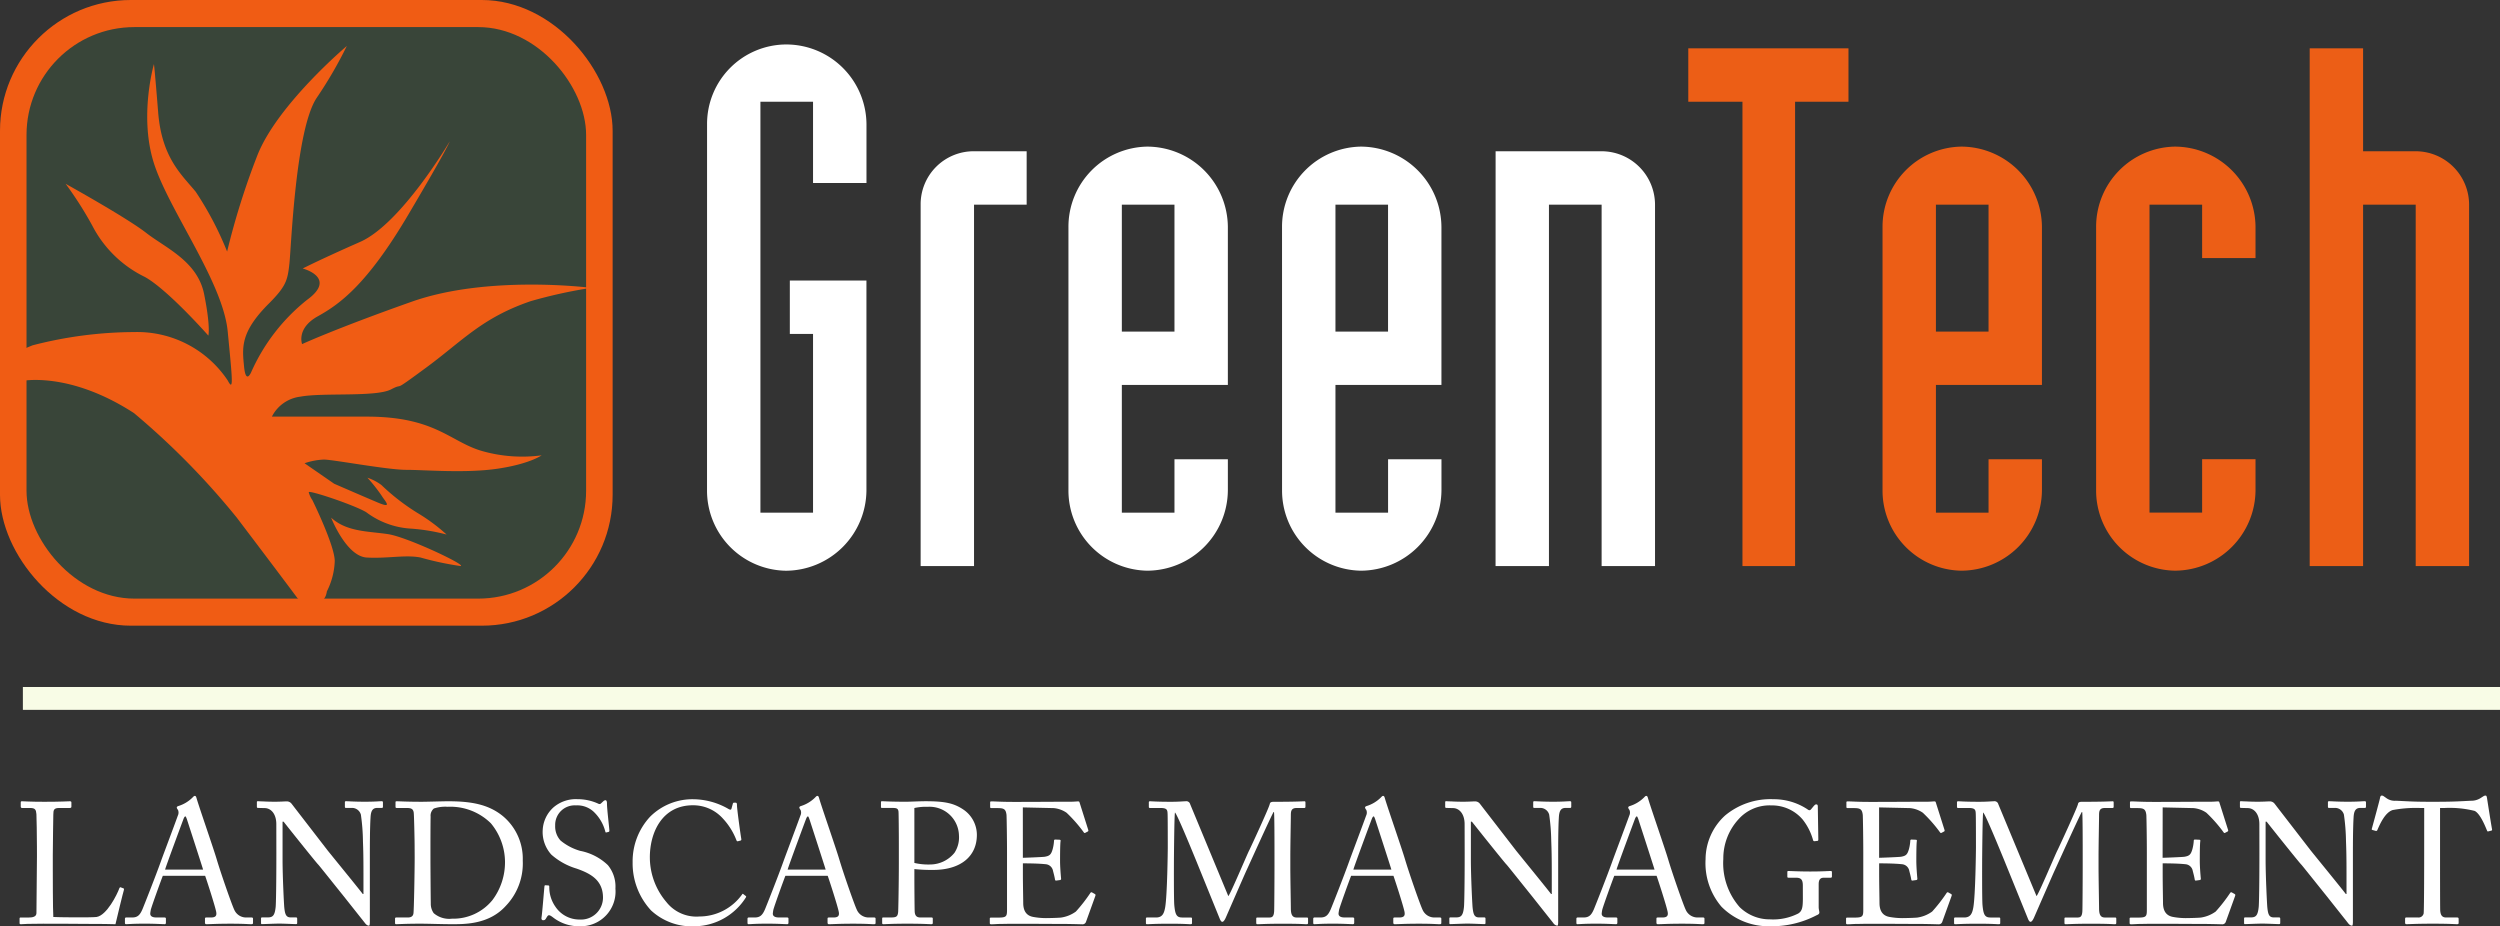
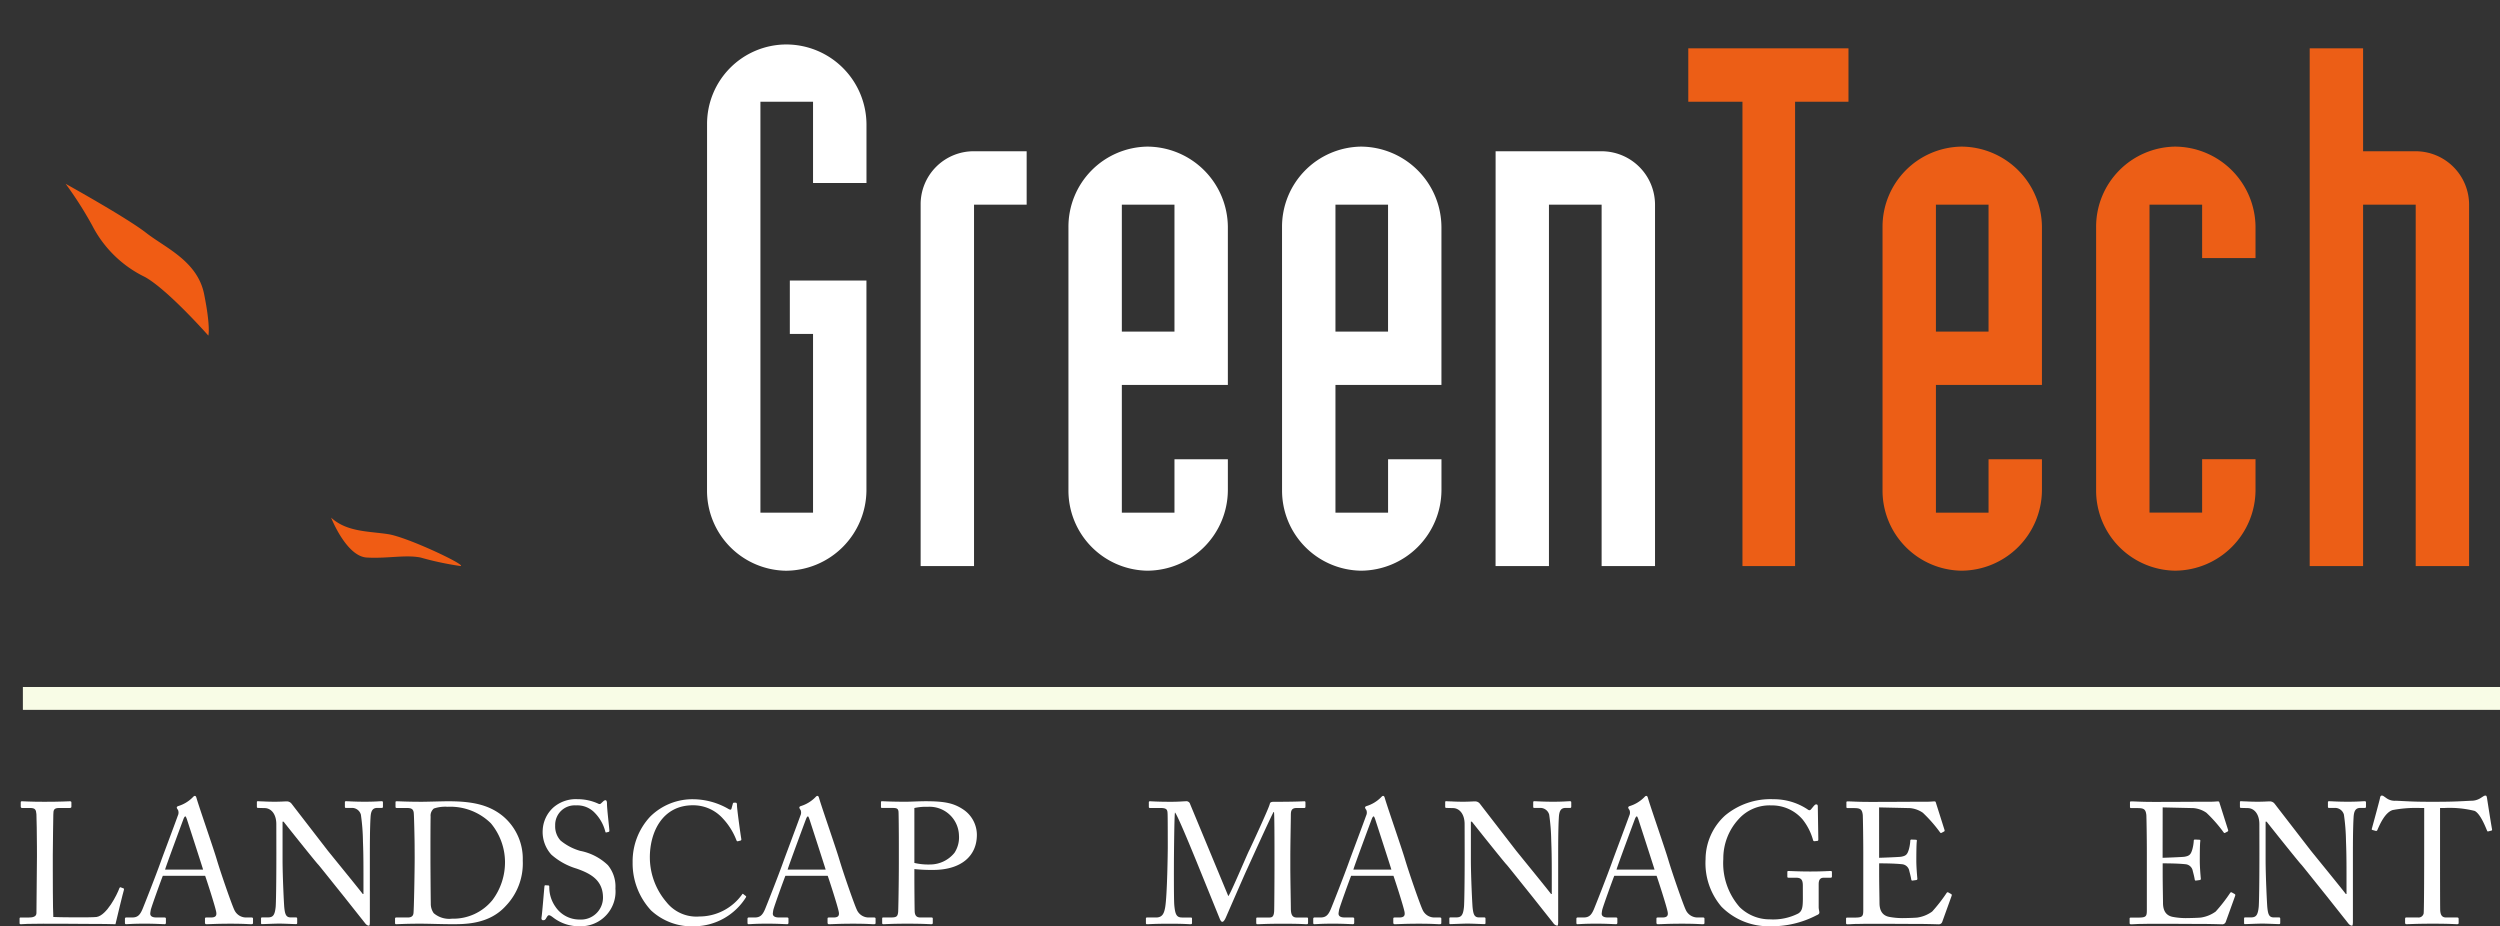
<svg xmlns="http://www.w3.org/2000/svg" width="264.637" height="98.049" viewBox="0 0 264.637 98.049">
  <rect x="0" y="0" width="264.637" height="98.049" fill="#333333" stroke="none" />
  <g id="Group_115" data-name="Group 115" transform="translate(-146.336 367.601)">
    <path id="Path_272" data-name="Path 272" d="M221.182-354.457a8.408,8.408,0,0,1,8.355-8.437,8.5,8.5,0,0,1,8.52,8.437v6.226H232.4v-8.6h-5.57v43.5h5.57v-18.922h-2.457v-5.653h8.11v22.2a8.566,8.566,0,0,1-8.52,8.519,8.479,8.479,0,0,1-8.355-8.519Z" fill="#fff" />
    <path id="Path_273" data-name="Path 273" d="M243.79-345.937a5.612,5.612,0,0,1,5.652-5.653h5.571v5.653h-5.571v38.254H243.79Z" fill="#fff" />
    <path id="Path_274" data-name="Path 274" d="M259.436-343.562a8.479,8.479,0,0,1,8.356-8.519,8.565,8.565,0,0,1,8.519,8.519v16.711H265.088v13.516h5.571v-5.652h5.652v3.277a8.565,8.565,0,0,1-8.519,8.519,8.479,8.479,0,0,1-8.356-8.519ZM270.659-332.5v-13.434h-5.571V-332.5Z" fill="#fff" />
    <path id="Path_275" data-name="Path 275" d="M282.045-343.562a8.479,8.479,0,0,1,8.355-8.519,8.565,8.565,0,0,1,8.519,8.519v16.711H287.7v13.516h5.57v-5.652h5.652v3.277a8.565,8.565,0,0,1-8.519,8.519,8.479,8.479,0,0,1-8.355-8.519ZM293.267-332.5v-13.434H287.7V-332.5Z" fill="#fff" />
    <path id="Path_276" data-name="Path 276" d="M304.653-351.59h11.222a5.665,5.665,0,0,1,5.653,5.653v38.254h-5.653v-38.254H310.3v38.254h-5.652Z" fill="#fff" />
    <path id="Path_277" data-name="Path 277" d="M330.784-356.832h-5.735v-5.652h16.957v5.652h-5.652v49.149h-5.57Z" fill="#ec5e16" />
    <path id="Path_278" data-name="Path 278" d="M345.611-343.562a8.479,8.479,0,0,1,8.355-8.519,8.565,8.565,0,0,1,8.519,8.519v16.711H351.263v13.516h5.57v-5.652h5.652v3.277a8.565,8.565,0,0,1-8.519,8.519,8.479,8.479,0,0,1-8.355-8.519ZM356.833-332.5v-13.434h-5.57V-332.5Z" fill="#ec5e16" />
    <path id="Path_279" data-name="Path 279" d="M368.22-343.562a8.479,8.479,0,0,1,8.355-8.519,8.565,8.565,0,0,1,8.519,8.519v3.277h-5.652v-5.652h-5.57v32.6h5.57v-5.652h5.652v3.277a8.565,8.565,0,0,1-8.519,8.519,8.479,8.479,0,0,1-8.355-8.519Z" fill="#ec5e16" />
    <path id="Path_280" data-name="Path 280" d="M390.828-362.484h5.652v10.894h5.57a5.664,5.664,0,0,1,5.652,5.653v38.254H402.05v-38.254h-5.57v38.254h-5.652Z" fill="#ec5e16" />
-     <rect id="Rectangle_98" data-name="Rectangle 98" width="64.85" height="66.232" rx="13.85" transform="translate(146.336 -367.601)" fill="#f05c14" />
-     <rect id="Rectangle_99" data-name="Rectangle 99" width="59.236" height="60.498" rx="11.419" transform="translate(149.143 -364.733)" fill="#394539" />
    <path id="Path_281" data-name="Path 281" d="M181.385-312.808s1.6,4.1,3.777,4.225,4.1-.32,5.7,0a31.928,31.928,0,0,0,4.225.9c.7-.064-5.6-3.052-7.652-3.372S183.05-311.272,181.385-312.808Z" fill="#f05c14" />
    <path id="Path_282" data-name="Path 282" d="M168.391-332.076s-4.289-4.865-6.721-6.209a12.3,12.3,0,0,1-5.569-5.441,39.042,39.042,0,0,0-2.817-4.417s6.465,3.585,8.514,5.185,5.441,2.992,6.145,6.489S168.391-332.076,168.391-332.076Z" fill="#f05c14" />
-     <path id="Path_283" data-name="Path 283" d="M180.937-305a7.637,7.637,0,0,0,.833-3.2c0-1.664-2.369-6.465-2.369-6.465a2.544,2.544,0,0,1-.384-.833c0-.256,4.8,1.345,6.081,2.113a8.7,8.7,0,0,0,4.545,1.728,20.533,20.533,0,0,1,3.969.64,19.227,19.227,0,0,0-3.009-2.24,22.741,22.741,0,0,1-3.9-3.009,5.433,5.433,0,0,0-1.472-.768,18.279,18.279,0,0,1,1.472,1.856c.385.641,1.281,1.473-.384.769s-4.608-1.985-4.608-1.985l-3.137-2.17a7.181,7.181,0,0,1,2.048-.39c.96,0,6.722,1.088,8.706,1.088s6.337.384,9.73-.128,4.609-1.408,4.609-1.408a15.483,15.483,0,0,1-6.273-.448c-3.393-.961-4.929-3.649-12.227-3.649h-10.05a3.9,3.9,0,0,1,3.009-2.113c2.368-.448,8,.064,9.6-.768s-.192.576,3.712-2.3,5.912-5.276,11.075-7.042a51.53,51.53,0,0,1,6.4-1.408s-10.882-1.408-19.012,1.472-11.586,4.481-11.586,4.481-.64-1.664,1.664-2.944,5.185-3.329,9.538-10.69,4.417-7.81,4.417-7.81-5.121,8.706-9.474,10.626-6.081,2.817-6.081,2.817,3.713.96.448,3.328a20.274,20.274,0,0,0-5.889,7.618s-.576,1.408-.768-.576-.418-3.616,2.624-6.657c1.857-1.857,1.985-2.5,2.177-4.225s.64-14.147,2.88-17.54a44.973,44.973,0,0,0,3.2-5.505s-7.362,6.209-9.474,11.586a79.155,79.155,0,0,0-3.2,10.178,34.408,34.408,0,0,0-3.328-6.337c-1.473-1.792-3.585-3.584-3.969-8.385s-.448-5.121-.448-5.121-1.6,5.5,0,10.5,7.3,12.546,7.809,17.8.64,6.4,0,5.185a11.507,11.507,0,0,0-9.858-5.121,43.329,43.329,0,0,0-10.818,1.408l-.768.32-.384,3.457s4.993-1.088,11.906,3.393A80.363,80.363,0,0,1,171.4-312.808c4.224,5.569,6.465,8.578,6.465,8.578S180.617-302.758,180.937-305Z" fill="#f05c14" />
    <rect id="Rectangle_100" data-name="Rectangle 100" width="262.215" height="2.42" transform="translate(148.758 -294.879)" fill="#f8fce6" />
    <g id="Group_30" data-name="Group 30">
      <path id="Path_284" data-name="Path 284" d="M150.245-277.99c0-1.167-.036-3.1-.054-3.427-.037-.474-.128-.656-.675-.656h-.856c-.11,0-.128-.091-.128-.182v-.4c0-.092.018-.128.128-.128.2,0,.856.055,2.369.055,1.768,0,2.533-.055,2.7-.055.146,0,.165.055.165.146v.419c0,.091-.037.146-.183.146h-1.093c-.565,0-.638.182-.638.711,0,.237-.055,2.989-.055,4.265v1.567c0,.31,0,4.247.055,4.994.4.037,4.01.073,4.575,0,1.075-.164,2.169-2.351,2.424-3.062.036-.072.072-.109.146-.072l.291.109c.055.036.055.055.036.164-.054.128-.783,3.135-.893,3.627-.236-.019-1.658-.036-3.28-.036-1.622-.019-3.409-.019-4.393-.019-.711,0-1.239.019-1.622.019-.365.017-.583.036-.711.036s-.145-.036-.145-.128v-.456c0-.091.018-.127.127-.127h.875c.674,0,.784-.255.784-.492,0-.347.054-4.885.054-6Z" fill="#fff" />
      <path id="Path_285" data-name="Path 285" d="M163.571-274.892c-.182.456-1.185,3.226-1.276,3.609-.018.127-.054.31-.054.4,0,.255.218.4.619.4h.857c.127,0,.182.036.182.127v.42c0,.128-.055.164-.146.164-.255,0-1-.055-2.078-.055-1.33,0-1.731.055-1.986.055-.091,0-.128-.036-.128-.146v-.438a.129.129,0,0,1,.146-.127h.638c.547,0,.8-.255,1.057-.839.128-.291,1.458-3.663,1.987-5.158.127-.364,1.6-4.283,1.768-4.775a.738.738,0,0,0,.018-.619.509.509,0,0,1-.128-.238c0-.054.037-.127.164-.164a3.661,3.661,0,0,0,1.513-.911c.091-.091.146-.164.237-.164.11,0,.146.11.2.31.346,1.148,1.767,5.231,2.114,6.4.419,1.422,1.6,4.812,1.859,5.341a1.362,1.362,0,0,0,1.239.82h.6c.109,0,.146.055.146.127v.456c0,.092-.055.128-.183.128-.328,0-.711-.055-2.187-.055-1.513,0-2.151.055-2.57.055-.091,0-.146-.055-.146-.164v-.42c0-.109.055-.127.164-.127h.456c.51,0,.674-.182.547-.692-.146-.657-.893-2.99-1.148-3.719Zm4.265-.656c-.164-.547-1.641-5.1-1.731-5.377-.055-.127-.092-.255-.146-.255-.074,0-.146.128-.2.274-.091.237-1.823,4.9-1.95,5.358Z" fill="#fff" />
      <path id="Path_286" data-name="Path 286" d="M175.585-280.36c0-1.075-.547-1.676-1.2-1.7l-.747-.018c-.092,0-.11-.073-.11-.127v-.475c0-.073.018-.109.11-.109s.237.019.51.019c.274.017.674.036,1.294.036s1-.036,1.221-.036a.633.633,0,0,1,.529.236l3.827,4.958c.2.255,3.281,4.028,3.719,4.611h.072v-2.169c0-1.622-.018-2.515-.054-3.426a21.46,21.46,0,0,0-.219-2.807.973.973,0,0,0-1-.711h-.584c-.073,0-.109-.037-.109-.127v-.475a.1.1,0,0,1,.109-.109c.255,0,.839.055,2.005.055,1.094,0,1.531-.055,1.768-.055.128,0,.146.055.146.128v.456c0,.072-.036.127-.109.127h-.492c-.493,0-.675.31-.711,1-.073,1.22-.073,3.025-.073,4.21v6.816c0,.255-.019.438-.091.438-.219,0-.383-.219-.438-.292l-2.224-2.806c-1.275-1.586-2.606-3.263-2.715-3.373-.2-.182-3.554-4.392-3.663-4.538h-.11v4.047c0,1.7.146,4.665.182,5.03.073.711.183,1.057.674,1.057h.547c.128,0,.146.055.146.164v.4c0,.11-.018.146-.146.146-.182,0-1.275-.055-1.768-.055-.382,0-1.64.055-1.822.055-.073,0-.091-.036-.091-.128v-.473a.1.1,0,0,1,.109-.11h.62c.528,0,.729-.219.82-1.112.036-.346.073-2.424.073-5.668Z" fill="#fff" />
      <path id="Path_287" data-name="Path 287" d="M190.224-278.191c0-.474-.055-3.062-.091-3.372-.055-.437-.292-.51-.784-.51h-1c-.092,0-.146-.018-.146-.127v-.493c0-.072.054-.091.127-.091.237,0,1.039.055,2.679.055.474,0,2.3-.055,2.716-.055,2.351,0,4.32.273,5.924,1.64a5.883,5.883,0,0,1,2.023,4.648,6.491,6.491,0,0,1-1.8,4.794c-1.749,1.932-4.264,1.932-5.668,1.932-1.148,0-2.533-.055-3.353-.055-1.586,0-2.315.055-2.571.055-.09,0-.127-.036-.127-.128v-.473c0-.074.055-.11.146-.11h1.221c.346,0,.547-.146.583-.438.055-.382.128-4.483.128-5.9Zm1.677,1.768c0,.237.018,3.335.036,4.466a1.709,1.709,0,0,0,.31,1.02,2.516,2.516,0,0,0,1.932.583,5.345,5.345,0,0,0,4.283-1.968,6.675,6.675,0,0,0,1.331-4.1,6.466,6.466,0,0,0-1.495-4.028,6.107,6.107,0,0,0-4.575-1.749,3.782,3.782,0,0,0-1.458.182.97.97,0,0,0-.346.856c-.018.766-.018,3.153-.018,3.445Z" fill="#fff" />
      <path id="Path_288" data-name="Path 288" d="M204.862-270.5c-.218-.164-.327-.219-.419-.219-.109,0-.182.127-.291.309-.11.2-.2.219-.328.219-.11,0-.2-.091-.165-.291.074-.456.256-2.771.31-3.3.019-.109.055-.109.128-.109l.273.018c.073,0,.11.036.11.146a3.583,3.583,0,0,0,.656,2.114,3.046,3.046,0,0,0,2.552,1.349,2.329,2.329,0,0,0,2.478-2.315c0-1.878-1.348-2.57-2.807-3.08a7.078,7.078,0,0,1-2.66-1.476,3.565,3.565,0,0,1-.912-2.662,3.442,3.442,0,0,1,1.13-2.333,3.628,3.628,0,0,1,2.552-.874,5.25,5.25,0,0,1,2.151.455c.164.091.255.073.346-.018l.237-.219a.352.352,0,0,1,.237-.109c.091,0,.146.145.146.31,0,.637.236,2.5.255,2.9,0,.091-.019.127-.091.146l-.219.054a.077.077,0,0,1-.11-.054,4.409,4.409,0,0,0-1.13-2.024,2.544,2.544,0,0,0-1.986-.784,2.064,2.064,0,0,0-2.2,2.133,2.215,2.215,0,0,0,.565,1.586,5.748,5.748,0,0,0,2.077,1.094,5.831,5.831,0,0,1,2.935,1.512,3.559,3.559,0,0,1,.8,2.479,3.678,3.678,0,0,1-3.718,3.991A4.488,4.488,0,0,1,204.862-270.5Z" fill="#fff" />
      <path id="Path_289" data-name="Path 289" d="M215.253-271.228a7.333,7.333,0,0,1-1.95-5.1,6.93,6.93,0,0,1,1.859-4.83,6.35,6.35,0,0,1,4.557-1.84,7.57,7.57,0,0,1,3.681,1c.237.146.328.128.365,0l.146-.529c.036-.109.072-.109.237-.109s.2.037.2.291c0,.347.365,3.026.456,3.536.018.092,0,.164-.073.183l-.273.073c-.092.018-.128,0-.183-.146a7.057,7.057,0,0,0-1.421-2.26,4.222,4.222,0,0,0-3.172-1.4c-3.262,0-4.574,2.9-4.556,5.559a7.3,7.3,0,0,0,1.749,4.683,4.048,4.048,0,0,0,3.5,1.531,5.574,5.574,0,0,0,4.5-2.314c.054-.091.091-.11.146-.055l.236.182c.055.036.091.074.037.164a6.528,6.528,0,0,1-5.432,3.062A6.348,6.348,0,0,1,215.253-271.228Z" fill="#fff" />
      <path id="Path_290" data-name="Path 290" d="M229.473-274.892c-.183.456-1.186,3.226-1.276,3.609a3.9,3.9,0,0,0-.055.4c0,.255.219.4.62.4h.856c.128,0,.182.036.182.127v.42c0,.128-.054.164-.146.164-.255,0-1-.055-2.077-.055-1.331,0-1.732.055-1.987.055-.091,0-.127-.036-.127-.146v-.438c0-.091.072-.127.146-.127h.637c.547,0,.8-.255,1.057-.839.128-.291,1.459-3.663,1.987-5.158.128-.364,1.6-4.283,1.768-4.775a.731.731,0,0,0,.018-.619.507.507,0,0,1-.127-.238c0-.054.036-.127.164-.164a3.675,3.675,0,0,0,1.513-.911c.091-.091.146-.164.236-.164.11,0,.146.11.2.31.346,1.148,1.768,5.231,2.114,6.4.419,1.422,1.6,4.812,1.859,5.341a1.363,1.363,0,0,0,1.24.82h.6c.109,0,.146.055.146.127v.456c0,.092-.055.128-.182.128-.328,0-.711-.055-2.188-.055-1.512,0-2.15.055-2.569.055-.091,0-.146-.055-.146-.164v-.42c0-.109.055-.127.164-.127h.456c.51,0,.674-.182.546-.692-.145-.657-.893-2.99-1.148-3.719Zm4.264-.656c-.164-.547-1.64-5.1-1.731-5.377-.055-.127-.091-.255-.146-.255-.073,0-.146.128-.2.274-.092.237-1.823,4.9-1.951,5.358Z" fill="#fff" />
      <path id="Path_291" data-name="Path 291" d="M243.127-274.655c0,.857.018,3.335.036,3.591.036.4.219.583.6.583h1.167c.128,0,.146.055.146.127v.438c0,.091-.018.146-.164.146-.255,0-.82-.055-2.534-.055-1.6,0-2.314.055-2.515.055-.127,0-.145-.055-.145-.128v-.456c0-.091.018-.127.109-.127h.783c.62,0,.748-.091.8-.583.018-.183.073-3.026.073-5.14v-2.1c0-1.2-.018-3.19-.036-3.372-.037-.364-.219-.4-.711-.4H239.7c-.091,0-.109-.037-.109-.146v-.437c0-.092.018-.128.109-.128.2,0,.857.055,2.588.055.328,0,1.4-.055,2.005-.055,2.06,0,3.026.2,4.065.912a3.242,3.242,0,0,1,1.385,2.642c0,2.3-1.732,3.718-4.63,3.718a17.322,17.322,0,0,1-1.986-.09Zm0-1.6a6.533,6.533,0,0,0,1.677.164,3.327,3.327,0,0,0,2.569-1.239,2.977,2.977,0,0,0,.474-1.841,3.116,3.116,0,0,0-3.3-3.025,5.6,5.6,0,0,0-1.421.127Z" fill="#fff" />
-       <path id="Path_292" data-name="Path 292" d="M254.611-276.8c.146,0,2.1-.074,2.315-.11.529-.091.675-.237.839-.8a4.352,4.352,0,0,0,.145-.893.115.115,0,0,1,.128-.127l.456.018a.109.109,0,0,1,.109.146c-.054.309-.054,1.8-.054,2.077,0,.638.072,1.513.109,1.9a.126.126,0,0,1-.109.145l-.4.055c-.092.018-.128-.036-.146-.164-.037-.237-.146-.656-.2-.857a.855.855,0,0,0-.783-.71c-.857-.091-2.115-.091-2.407-.091v1.13c0,.983.037,2.752.037,3.116.018.948.474,1.313,1.039,1.422a7.531,7.531,0,0,0,1.349.128c.309,0,1.221-.019,1.6-.055a3.518,3.518,0,0,0,1.585-.638,16.687,16.687,0,0,0,1.495-1.914c.054-.091.109-.164.219-.11l.291.165c.091.055.091.109.037.255l-.966,2.679a.387.387,0,0,1-.4.274c-.092,0-.493-.019-1.586-.036-1.094,0-2.862-.019-5.705-.019-.674,0-1.185.019-1.549.019-.383.017-.62.036-.784.036-.109,0-.164-.036-.164-.128v-.492c0-.073.055-.091.182-.091h.729c.839,0,.912-.128.912-.8v-6.106c0-1.512-.037-3.791-.055-3.973-.073-.584-.255-.711-.929-.711h-.657c-.091,0-.145-.018-.145-.127v-.493c0-.055.036-.091.127-.091.4,0,1.039.055,2.242.055h.8c1.8,0,3.609-.019,5.413-.019.292,0,.638-.036.729-.036s.128.036.146.091l.93,2.935c.018.073.018.127-.055.164l-.274.145c-.054.037-.127-.017-.146-.054a14.845,14.845,0,0,0-1.822-2.078,2.82,2.82,0,0,0-1.385-.492l-3.245-.073Z" fill="#fff" />
      <path id="Path_293" data-name="Path 293" d="M276.359-272.742c.255-.273,2.077-4.628,2.223-4.866.128-.255,2.115-4.538,2.169-4.9.037-.2.237-.218.419-.218,2.425,0,3.044-.055,3.245-.055.091,0,.109.055.109.128v.419c0,.109-.018.164-.146.164h-.8c-.546,0-.6.328-.6.747,0,.529-.055,3.135-.055,4.357v1.275c0,.911.055,3.864.055,4.229,0,.693.164.984.62.984h1.075c.109,0,.127.055.127.127v.42c0,.109-.018.164-.164.164-.218,0-.546-.055-2.551-.055-1.677,0-2.388.055-2.625.055-.127,0-.146-.055-.146-.164v-.42c0-.091.019-.127.146-.127h1.24c.31,0,.473-.11.51-.656.018-.219.036-3.39.036-4.739v-1.167c0-1.2,0-4.447-.054-4.611h-.037c-.182.237-2.77,5.978-2.861,6.161-.11.218-2.133,4.866-2.206,5.03s-.218.438-.364.438c-.109,0-.2-.146-.274-.329l-2.478-6.105c-.347-.839-2.005-4.922-2.26-5.14-.073.255-.11,4.866-.11,5.085s-.018,4.064.037,4.7c.091,1.04.255,1.331.838,1.331h.911c.11,0,.128.055.128.127v.456c0,.073-.018.128-.164.128-.2,0-.693-.055-2.2-.055-1.55,0-2.188.055-2.351.055-.146,0-.165-.019-.165-.164v-.437a.1.1,0,0,1,.11-.11h.966c.692,0,.856-.474.966-1.093.218-1.295.273-5.96.273-6.289,0-.255,0-3.007-.018-3.535-.019-.42,0-.675-.747-.675h-1.112c-.11,0-.128-.055-.128-.127v-.475c0-.054.018-.109.128-.109.182,0,.674.055,2.223.055.857,0,1.331-.055,1.549-.055a.416.416,0,0,1,.475.31Z" fill="#fff" />
      <path id="Path_294" data-name="Path 294" d="M289.358-274.892c-.183.456-1.185,3.226-1.276,3.609-.018.127-.055.31-.055.4,0,.255.219.4.62.4h.856c.128,0,.183.036.183.127v.42c0,.128-.055.164-.146.164-.255,0-1-.055-2.078-.055-1.33,0-1.731.055-1.986.055-.092,0-.128-.036-.128-.146v-.438a.129.129,0,0,1,.146-.127h.638c.546,0,.8-.255,1.056-.839.128-.291,1.459-3.663,1.987-5.158.128-.364,1.6-4.283,1.768-4.775a.735.735,0,0,0,.019-.619.509.509,0,0,1-.128-.238c0-.054.036-.127.164-.164a3.674,3.674,0,0,0,1.513-.911c.091-.091.146-.164.237-.164.109,0,.146.11.2.31.347,1.148,1.768,5.231,2.114,6.4.42,1.422,1.6,4.812,1.859,5.341a1.363,1.363,0,0,0,1.24.82h.6c.109,0,.146.055.146.127v.456c0,.092-.055.128-.182.128-.328,0-.711-.055-2.187-.055-1.513,0-2.151.055-2.57.055-.091,0-.146-.055-.146-.164v-.42c0-.109.055-.127.164-.127h.456c.51,0,.674-.182.547-.692-.146-.657-.894-2.99-1.149-3.719Zm4.264-.656c-.163-.547-1.64-5.1-1.731-5.377-.055-.127-.091-.255-.146-.255-.073,0-.146.128-.2.274-.092.237-1.823,4.9-1.95,5.358Z" fill="#fff" />
      <path id="Path_295" data-name="Path 295" d="M301.372-280.36c0-1.075-.547-1.676-1.2-1.7l-.747-.018c-.091,0-.109-.073-.109-.127v-.475c0-.073.018-.109.109-.109s.237.019.511.019c.273.017.674.036,1.294.036s1-.036,1.221-.036a.63.63,0,0,1,.528.236l3.828,4.958c.2.255,3.28,4.028,3.718,4.611h.073v-2.169c0-1.622-.018-2.515-.055-3.426a21.489,21.489,0,0,0-.218-2.807.974.974,0,0,0-1-.711h-.583c-.073,0-.109-.037-.109-.127v-.475a.1.1,0,0,1,.109-.109c.255,0,.838.055,2.005.055,1.093,0,1.531-.055,1.768-.055.127,0,.146.055.146.128v.456c0,.072-.037.127-.11.127h-.492c-.492,0-.674.31-.711,1-.072,1.22-.072,3.025-.072,4.21v6.816c0,.255-.019.438-.092.438a.623.623,0,0,1-.437-.292l-2.224-2.806c-1.276-1.586-2.606-3.263-2.716-3.373-.2-.182-3.554-4.392-3.663-4.538h-.109v4.047c0,1.7.146,4.665.182,5.03.073.711.182,1.057.674,1.057h.547c.128,0,.146.055.146.164v.4c0,.11-.018.146-.146.146-.182,0-1.276-.055-1.768-.055-.383,0-1.64.055-1.822.055-.074,0-.092-.036-.092-.128v-.473a.1.1,0,0,1,.11-.11h.619c.529,0,.73-.219.82-1.112.037-.346.074-2.424.074-5.668Z" fill="#fff" />
      <path id="Path_296" data-name="Path 296" d="M317.214-274.892c-.183.456-1.186,3.226-1.276,3.609a3.907,3.907,0,0,0-.055.4c0,.255.219.4.62.4h.856c.128,0,.182.036.182.127v.42c0,.128-.054.164-.146.164-.255,0-1-.055-2.077-.055-1.331,0-1.732.055-1.987.055-.091,0-.127-.036-.127-.146v-.438c0-.091.072-.127.146-.127h.637c.547,0,.8-.255,1.057-.839.128-.291,1.459-3.663,1.987-5.158.128-.364,1.6-4.283,1.768-4.775a.731.731,0,0,0,.018-.619.516.516,0,0,1-.127-.238c0-.054.036-.127.164-.164a3.675,3.675,0,0,0,1.513-.911c.091-.091.145-.164.236-.164.11,0,.146.11.2.31.346,1.148,1.768,5.231,2.114,6.4.419,1.422,1.6,4.812,1.859,5.341a1.363,1.363,0,0,0,1.24.82h.6c.109,0,.146.055.146.127v.456c0,.092-.055.128-.182.128-.328,0-.711-.055-2.188-.055-1.512,0-2.15.055-2.57.055-.09,0-.145-.055-.145-.164v-.42c0-.109.055-.127.164-.127h.456c.51,0,.674-.182.546-.692-.145-.657-.893-2.99-1.148-3.719Zm4.264-.656c-.164-.547-1.64-5.1-1.731-5.377-.055-.127-.091-.255-.146-.255-.073,0-.146.128-.2.274-.092.237-1.823,4.9-1.951,5.358Z" fill="#fff" />
      <path id="Path_297" data-name="Path 297" d="M337.174-273.853c0-.656-.2-.838-.747-.838h-.766c-.091,0-.127-.037-.127-.11v-.455c0-.11.018-.146.109-.146.255,0,1.075.054,2.314.054,1.313,0,1.9-.054,2.151-.054.128,0,.146.054.146.127v.438c0,.073-.018.146-.127.146h-.711c-.328,0-.565.127-.565.692v2.406c0,.256.072.437.072.583s-.109.219-.291.292a10.285,10.285,0,0,1-4.976,1.166,7,7,0,0,1-5.1-2.077,7.088,7.088,0,0,1-1.677-5.013,6.3,6.3,0,0,1,2.06-4.629A7.492,7.492,0,0,1,334.057-283a6.463,6.463,0,0,1,3.591,1.056c.2.164.309.128.419-.017l.273-.329c.073-.072.146-.164.256-.164.127,0,.164.092.164.219l.054,3.481c0,.091-.018.164-.091.164l-.328.037c-.073,0-.128-.055-.146-.146a6.093,6.093,0,0,0-1.093-2.151,4.266,4.266,0,0,0-3.318-1.495,4.391,4.391,0,0,0-3.481,1.477,6.127,6.127,0,0,0-1.6,4.192,7.054,7.054,0,0,0,1.732,5.1,4.538,4.538,0,0,0,3.208,1.293,5.855,5.855,0,0,0,2.989-.619c.419-.256.492-.657.492-1.6Z" fill="#fff" />
      <path id="Path_298" data-name="Path 298" d="M345.251-276.8c.146,0,2.1-.074,2.315-.11.529-.091.675-.237.839-.8a4.348,4.348,0,0,0,.145-.893.115.115,0,0,1,.128-.127l.455.018a.109.109,0,0,1,.11.146c-.055.309-.055,1.8-.055,2.077,0,.638.073,1.513.11,1.9a.126.126,0,0,1-.11.145l-.4.055c-.091.018-.127-.036-.145-.164-.037-.237-.146-.656-.2-.857a.856.856,0,0,0-.784-.71c-.857-.091-2.114-.091-2.406-.091v1.13c0,.983.037,2.752.037,3.116.018.948.474,1.313,1.039,1.422a7.519,7.519,0,0,0,1.348.128c.31,0,1.222-.019,1.6-.055a3.521,3.521,0,0,0,1.586-.638,16.68,16.68,0,0,0,1.495-1.914c.054-.091.109-.164.218-.11l.292.165c.091.055.091.109.036.255l-.966,2.679a.385.385,0,0,1-.4.274c-.092,0-.493-.019-1.586-.036-1.094,0-2.862-.019-5.705-.019-.674,0-1.185.019-1.549.019-.383.017-.62.036-.784.036-.109,0-.164-.036-.164-.128v-.492c0-.073.055-.091.182-.091h.729c.838,0,.912-.128.912-.8v-6.106c0-1.512-.037-3.791-.055-3.973-.073-.584-.255-.711-.93-.711h-.656c-.091,0-.146-.018-.146-.127v-.493c0-.055.037-.091.128-.091.4,0,1.039.055,2.242.055h.8c1.8,0,3.608-.019,5.413-.019.291,0,.638-.036.729-.036s.128.036.146.091l.929,2.935c.019.073.019.127-.054.164l-.274.145c-.054.037-.127-.017-.145-.054a14.933,14.933,0,0,0-1.823-2.078,2.82,2.82,0,0,0-1.385-.492l-3.245-.073Z" fill="#fff" />
-       <path id="Path_299" data-name="Path 299" d="M361.913-272.742c.255-.273,2.077-4.628,2.223-4.866.128-.255,2.115-4.538,2.169-4.9.036-.2.237-.218.419-.218,2.425,0,3.044-.055,3.245-.055.091,0,.109.055.109.128v.419c0,.109-.018.164-.146.164h-.8c-.547,0-.6.328-.6.747,0,.529-.055,3.135-.055,4.357v1.275c0,.911.055,3.864.055,4.229,0,.693.164.984.62.984h1.075c.109,0,.127.055.127.127v.42c0,.109-.018.164-.164.164-.218,0-.547-.055-2.551-.055-1.677,0-2.388.055-2.625.055-.127,0-.146-.055-.146-.164v-.42c0-.091.019-.127.146-.127h1.24c.31,0,.473-.11.51-.656.018-.219.036-3.39.036-4.739v-1.167c0-1.2,0-4.447-.055-4.611h-.036c-.182.237-2.77,5.978-2.861,6.161-.11.218-2.133,4.866-2.206,5.03s-.218.438-.364.438c-.11,0-.2-.146-.274-.329l-2.478-6.105c-.347-.839-2.005-4.922-2.26-5.14-.073.255-.11,4.866-.11,5.085s-.018,4.064.037,4.7c.091,1.04.255,1.331.838,1.331h.911c.11,0,.128.055.128.127v.456c0,.073-.018.128-.164.128-.2,0-.693-.055-2.205-.055-1.55,0-2.188.055-2.351.055-.146,0-.165-.019-.165-.164v-.437a.1.1,0,0,1,.11-.11h.966c.692,0,.856-.474.966-1.093.218-1.295.273-5.96.273-6.289,0-.255,0-3.007-.018-3.535-.019-.42,0-.675-.747-.675H353.62c-.11,0-.128-.055-.128-.127v-.475c0-.054.018-.109.128-.109.182,0,.674.055,2.223.055.857,0,1.331-.055,1.549-.055a.416.416,0,0,1,.475.31Z" fill="#fff" />
      <path id="Path_300" data-name="Path 300" d="M375.258-276.8c.146,0,2.1-.074,2.315-.11.528-.091.674-.237.838-.8a4.342,4.342,0,0,0,.146-.893.115.115,0,0,1,.127-.127l.456.018a.109.109,0,0,1,.109.146c-.055.309-.055,1.8-.055,2.077,0,.638.073,1.513.11,1.9a.126.126,0,0,1-.11.145l-.4.055c-.09.018-.127-.036-.145-.164-.036-.237-.146-.656-.2-.857a.854.854,0,0,0-.784-.71c-.856-.091-2.114-.091-2.4-.091v1.13c0,.983.036,2.752.036,3.116.019.948.474,1.313,1.039,1.422a7.521,7.521,0,0,0,1.349.128c.31,0,1.221-.019,1.6-.055a3.529,3.529,0,0,0,1.586-.638,16.8,16.8,0,0,0,1.494-1.914c.055-.091.11-.164.219-.11l.292.165c.09.055.09.109.036.255l-.966,2.679a.387.387,0,0,1-.4.274c-.091,0-.492-.019-1.586-.036-1.094,0-2.862-.019-5.7-.019-.674,0-1.184.019-1.549.019-.383.017-.62.036-.784.036-.109,0-.164-.036-.164-.128v-.492c0-.073.055-.091.183-.091h.729c.838,0,.911-.128.911-.8v-6.106c0-1.512-.036-3.791-.055-3.973-.073-.584-.255-.711-.929-.711h-.656c-.091,0-.146-.018-.146-.127v-.493c0-.055.036-.091.127-.091.4,0,1.039.055,2.242.055h.8c1.8,0,3.609-.019,5.413-.019.292,0,.638-.036.73-.036s.127.036.145.091l.93,2.935c.018.073.018.127-.055.164l-.273.145c-.055.037-.128-.017-.146-.054a14.8,14.8,0,0,0-1.823-2.078,2.816,2.816,0,0,0-1.385-.492l-3.244-.073Z" fill="#fff" />
      <path id="Path_301" data-name="Path 301" d="M385.5-280.36c0-1.075-.548-1.676-1.2-1.7l-.748-.018c-.091,0-.109-.073-.109-.127v-.475c0-.073.018-.109.109-.109s.237.019.511.019c.273.017.674.036,1.293.036s1-.036,1.222-.036a.63.63,0,0,1,.528.236l3.828,4.958c.2.255,3.28,4.028,3.718,4.611h.073v-2.169c0-1.622-.018-2.515-.055-3.426a21.28,21.28,0,0,0-.219-2.807.971.971,0,0,0-1-.711h-.583c-.073,0-.11-.037-.11-.127v-.475a.1.1,0,0,1,.11-.109c.255,0,.838.055,2.005.055,1.094,0,1.531-.055,1.768-.055.127,0,.145.055.145.128v.456c0,.072-.036.127-.109.127h-.492c-.492,0-.674.31-.711,1-.072,1.22-.072,3.025-.072,4.21v6.816c0,.255-.019.438-.092.438-.219,0-.382-.219-.437-.292l-2.224-2.806c-1.276-1.586-2.606-3.263-2.715-3.373-.2-.182-3.555-4.392-3.664-4.538h-.109v4.047c0,1.7.146,4.665.182,5.03.073.711.182,1.057.674,1.057h.547c.127,0,.146.055.146.164v.4c0,.11-.019.146-.146.146-.182,0-1.276-.055-1.768-.055-.383,0-1.641.055-1.822.055-.073,0-.092-.036-.092-.128v-.473a.1.1,0,0,1,.109-.11h.62c.529,0,.73-.219.821-1.112.036-.346.073-2.424.073-5.668Z" fill="#fff" />
      <path id="Path_302" data-name="Path 302" d="M402.949-282.073h-.455a13.343,13.343,0,0,0-2.88.219c-.82.255-1.367,1.531-1.622,2.114-.036.091-.091.109-.183.091l-.328-.091c-.054-.018-.109-.037-.073-.146.183-.656.821-3.007.857-3.208.037-.236.109-.291.182-.291a.322.322,0,0,1,.219.072l.237.164a1.51,1.51,0,0,0,1.039.311c.966.036,1.731.109,3.445.109h.875c1.986,0,2.77-.073,3.663-.109a1.807,1.807,0,0,0,.948-.256l.346-.219a.392.392,0,0,1,.219-.072c.091,0,.127.055.164.291.036.219.383,2.479.529,3.281.017.091-.019.128-.11.146l-.291.073c-.073.018-.092,0-.147-.128-.145-.346-.692-1.749-1.293-2.041a10.95,10.95,0,0,0-3.154-.31h-.51v5.194c0,.256,0,5.359.018,5.668.036.456.183.73.62.73h1.148c.164,0,.183.055.183.182v.383c0,.091-.019.146-.183.146-.182,0-.766-.055-2.551-.055-1.75,0-2.516.055-2.771.055-.146,0-.164-.074-.164-.183v-.346c0-.127.018-.182.128-.182h1.239a.548.548,0,0,0,.6-.438c.054-.528.054-6.124.054-6.47Z" fill="#fff" />
    </g>
  </g>
</svg>